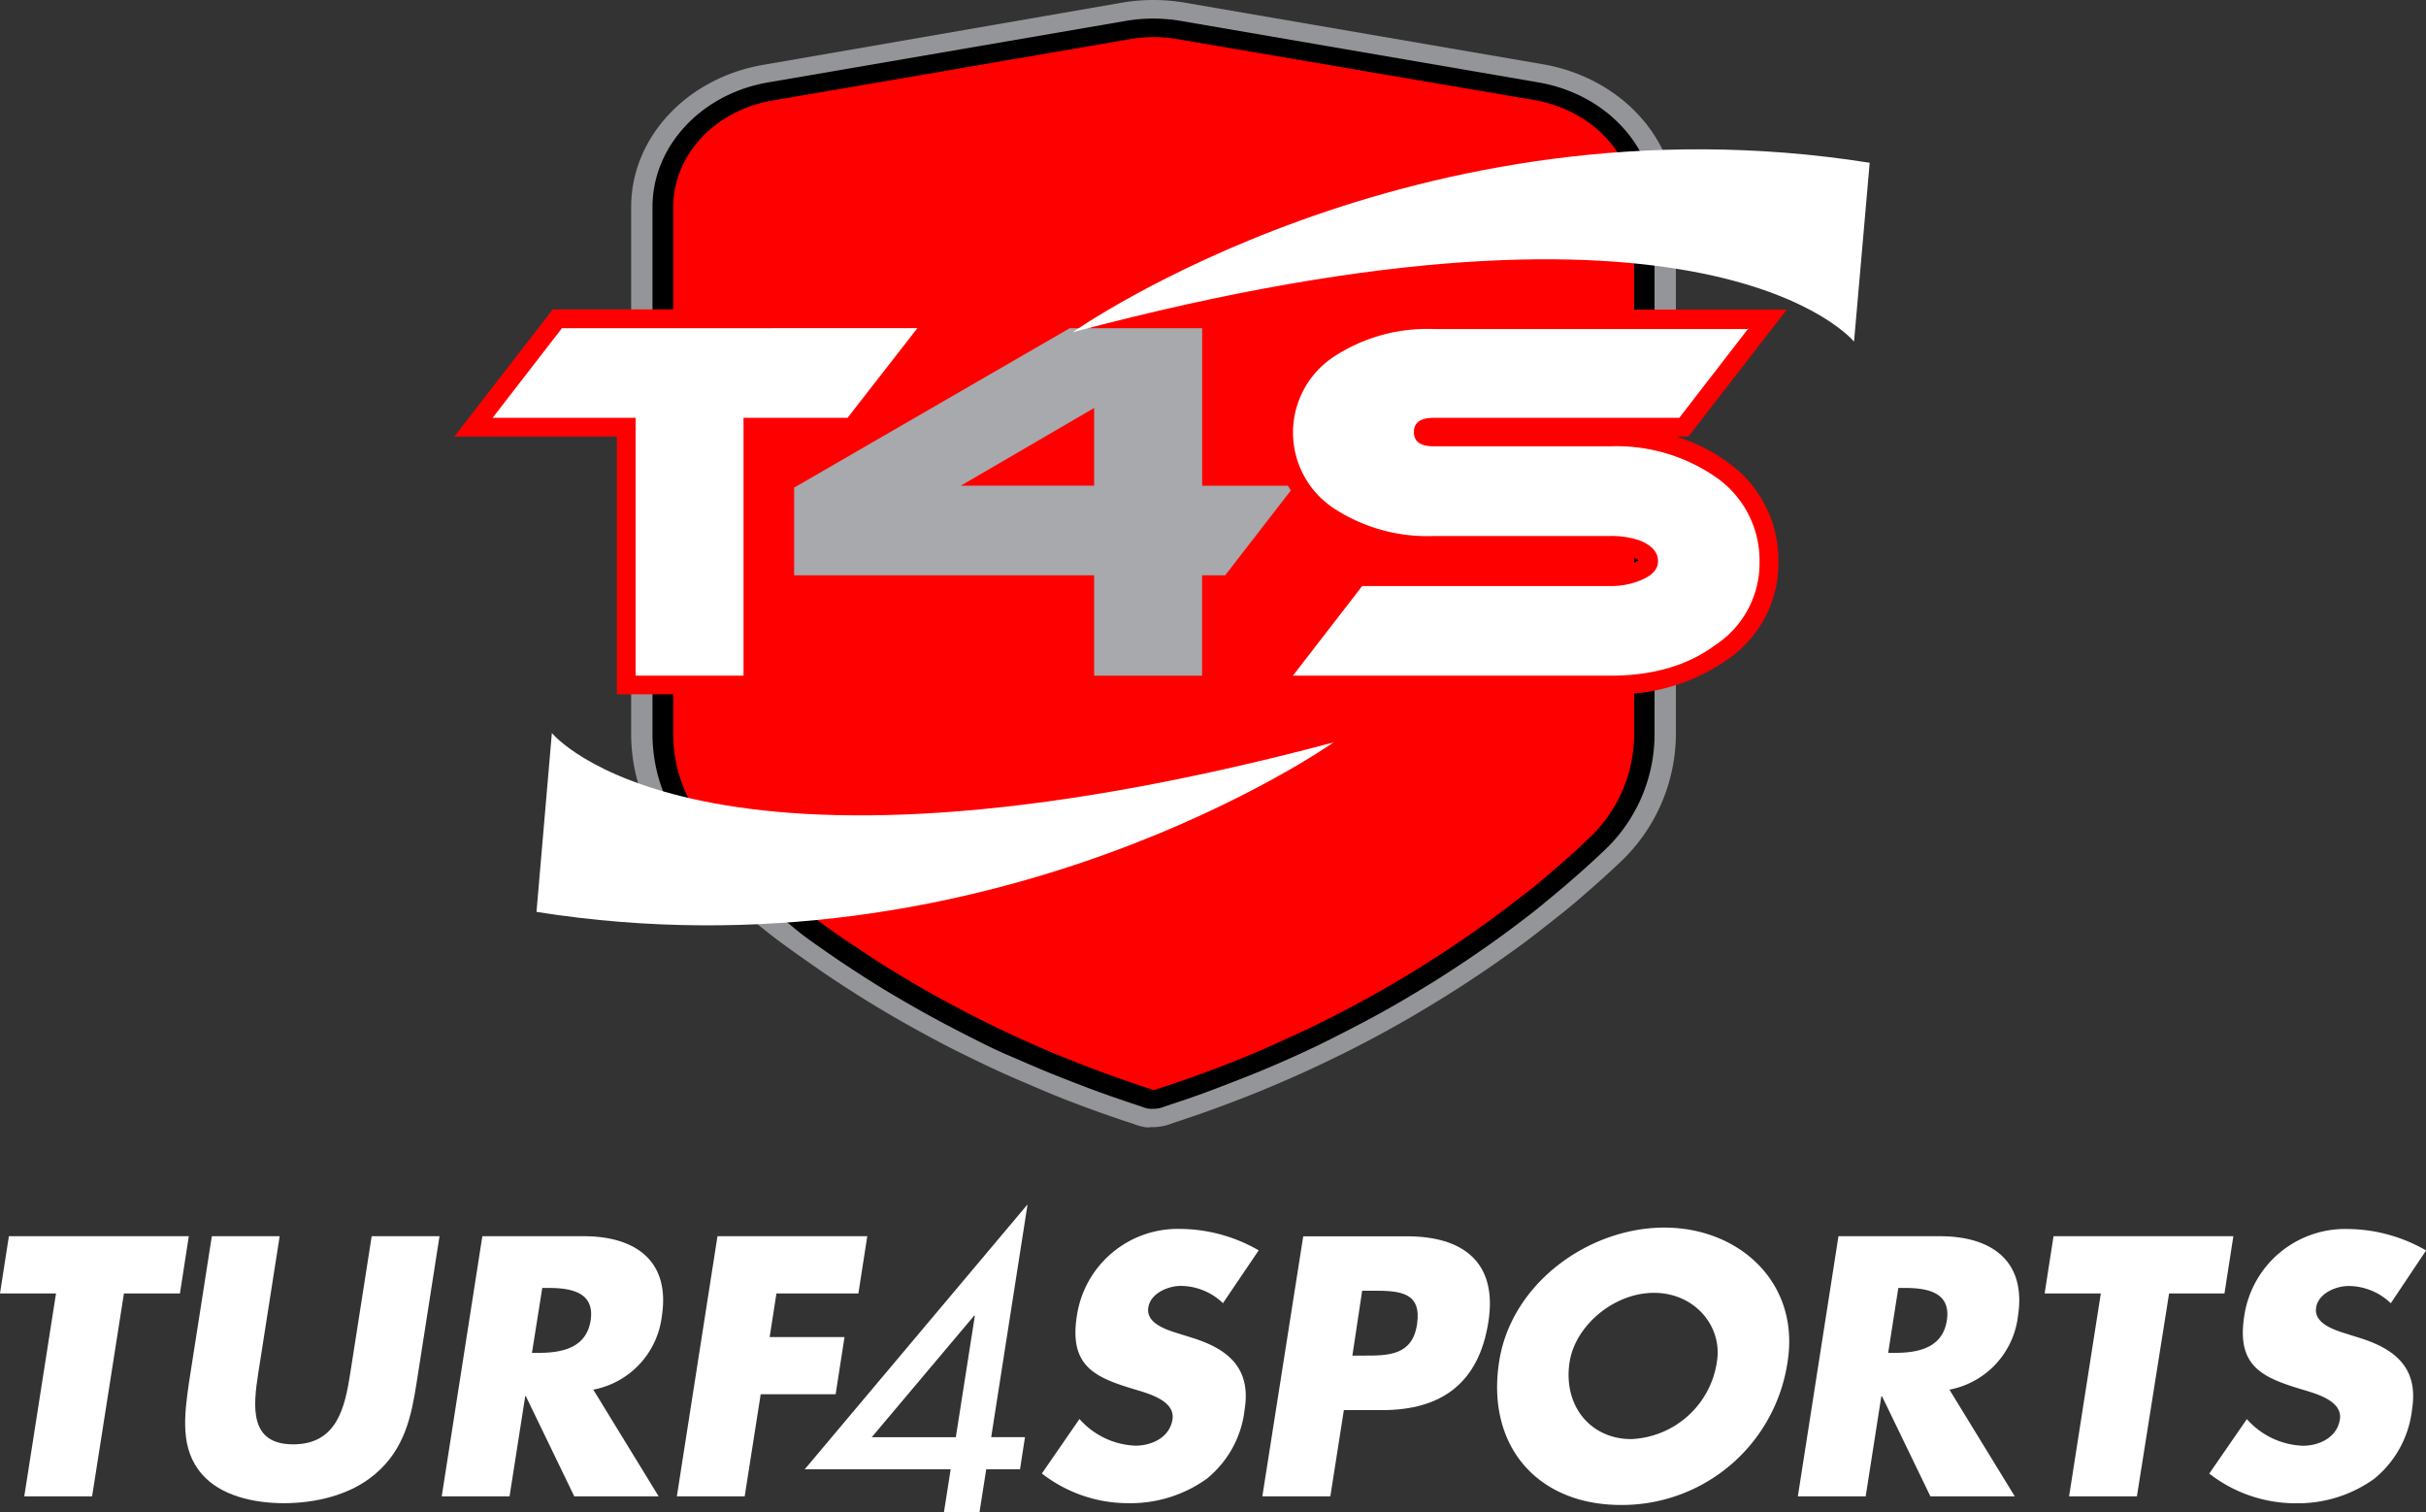
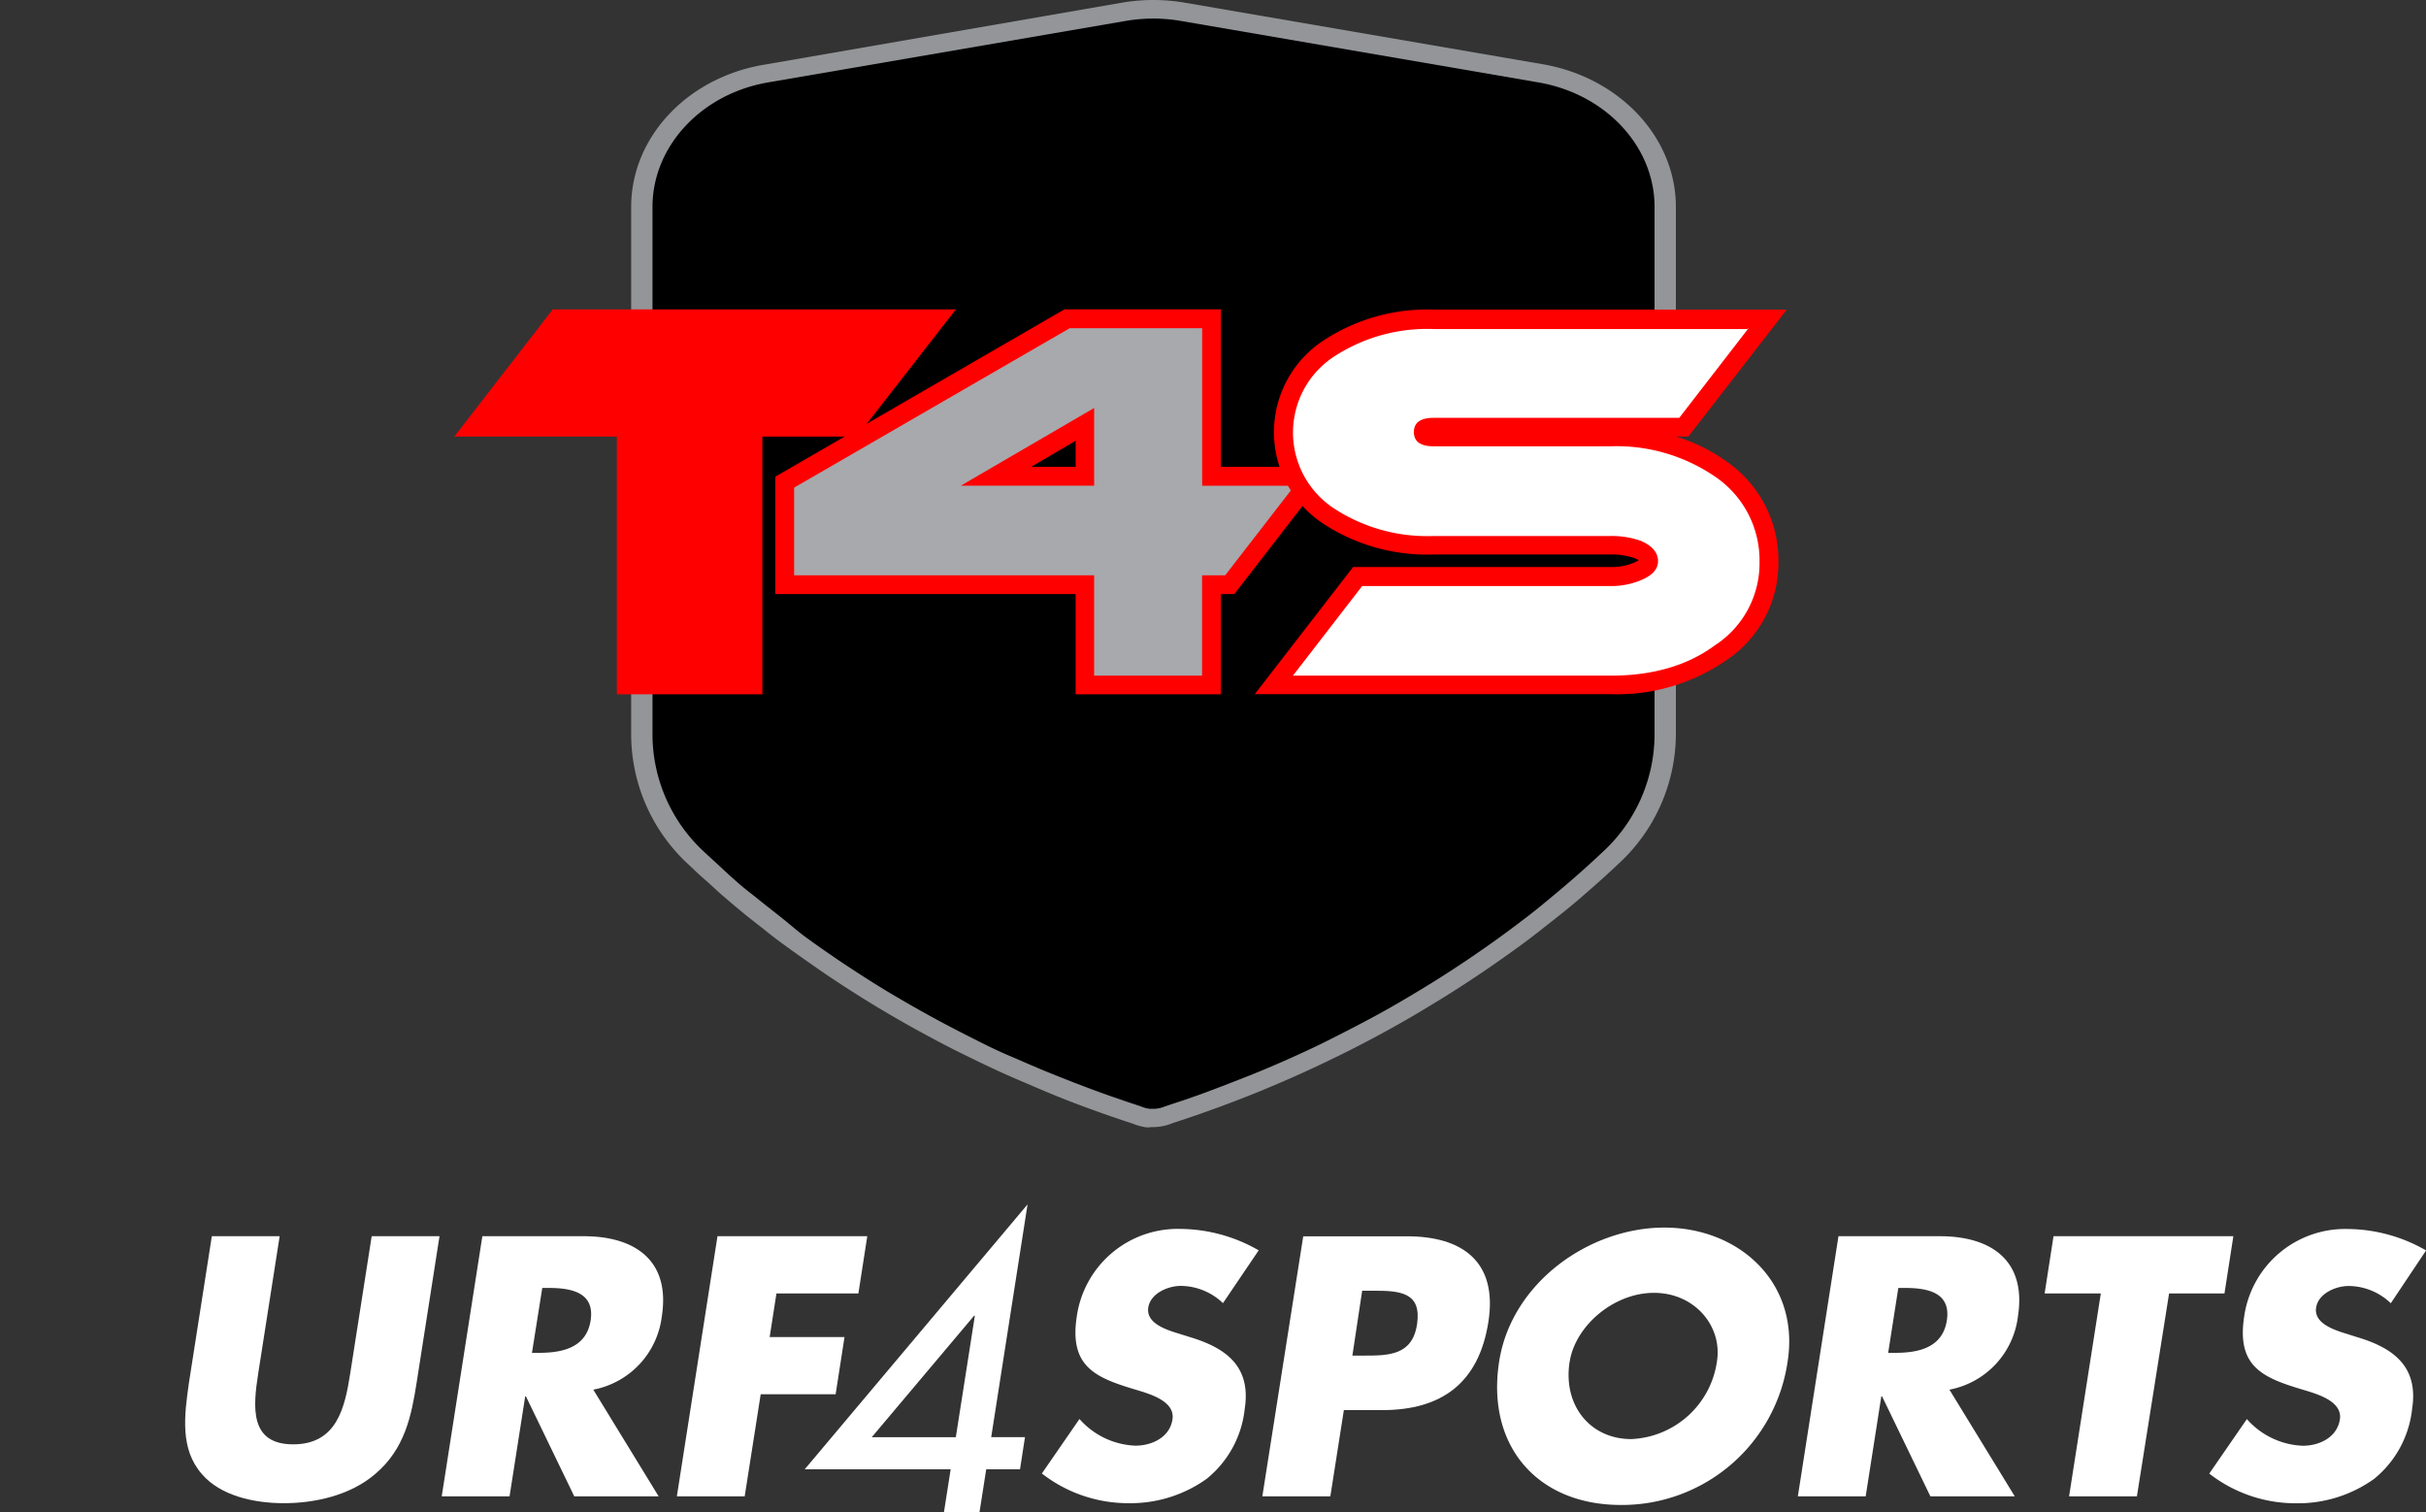
<svg xmlns="http://www.w3.org/2000/svg" viewBox="0 0 272.9 170.12">
  <rect x="0" y="0" width="272.9" height="170.12" fill="#333333" stroke="none" />
  <defs>
    <style>.cls-1{fill:#fff;}.cls-2{fill:#939598;}.cls-3{fill:red;}.cls-4{fill:#a7a9ac;}</style>
  </defs>
  <g id="Layer_2" data-name="Layer 2">
    <g id="Layer_1-2" data-name="Layer 1">
      <path class="cls-1" d="M115.3,161.66l-.56,3.61h-3.8l-.76,4.85h-4l.76-4.85H90.52l25.07-29.8-4.09,26.18h3.8ZM109.66,148h-.09L98.06,161.66h9.46Z" />
      <path class="cls-2" d="M129.4,126.81l-.41,0a6.29,6.29,0,0,1-1.56-.42c-1.73-.56-3.48-1.17-5.19-1.8s-3.4-1.29-5.06-2-3.22-1.36-4.79-2.08-3-1.42-4.52-2.17-2.85-1.47-4.25-2.23-2.68-1.49-4-2.27-2.49-1.5-3.71-2.28-2.31-1.49-3.44-2.27-2.13-1.48-3.18-2.23-2-1.44-2.91-2.17-1.77-1.38-2.64-2.09-1.59-1.32-2.38-2S80,99.55,79.27,98.92s-1.23-1.13-1.84-1.7A19.91,19.91,0,0,1,71,82.71V23.27c0-7.81,6.29-14.56,15-16L126.21.3a20.92,20.92,0,0,1,7.06,0l40.25,6.92c8.67,1.49,15,8.24,15,16.05V82.71A19.92,19.92,0,0,1,182,97.22l-.45.42c-.63.59-1.27,1.18-1.92,1.75s-1.44,1.27-2.18,1.9-1.62,1.35-2.45,2-1.8,1.42-2.71,2.12-2,1.48-3,2.19-2.15,1.51-3.25,2.24-2.34,1.54-3.52,2.27-2.51,1.54-3.78,2.28-2.7,1.54-4.05,2.26-2.86,1.5-4.32,2.21-3.06,1.47-4.59,2.15-3.24,1.41-4.86,2.06-3.42,1.33-5.13,1.94c-.88.32-1.77.62-2.67.92l-1.26.42a5.8,5.8,0,0,1-2.21.43h-.31Z" />
      <path d="M129.56,124.72l-.24,0a3.89,3.89,0,0,1-1-.28c-1.71-.56-3.47-1.16-5.2-1.8s-3.34-1.27-5-1.94-3.15-1.34-4.7-2-3-1.4-4.44-2.13-2.8-1.44-4.17-2.19-2.63-1.47-3.91-2.22-2.45-1.47-3.65-2.24-2.27-1.47-3.38-2.23-2.1-1.45-3.12-2.19S88.89,104,88,103.29s-1.74-1.36-2.59-2.05S83.81,100,83,99.29,81.65,98.08,81,97.47s-1.21-1.1-1.8-1.66a18,18,0,0,1-5.8-13.09V23.27c0-6.82,5.49-12.71,13-14l40.25-6.92a18.37,18.37,0,0,1,6.16,0l40.25,6.92c7.56,1.3,13.06,7.19,13.06,14V82.71a18,18,0,0,1-5.8,13.09l-.45.42c-.62.58-1.24,1.15-1.87,1.71s-1.42,1.25-2.14,1.86-1.59,1.33-2.4,2-1.76,1.4-2.66,2.08-1.94,1.45-2.93,2.15-2.11,1.48-3.19,2.2-2.29,1.51-3.45,2.23-2.47,1.51-3.72,2.24-2.65,1.51-4,2.22-2.82,1.47-4.24,2.18-3,1.44-4.51,2.11-3.18,1.38-4.77,2-3.35,1.31-5,1.91c-.87.31-1.74.61-2.62.9l-1.33.44a3.3,3.3,0,0,1-1.3.27Z" />
-       <path class="cls-3" d="M127.13,4.4,86.88,11.31c-6.47,1.11-11.15,6.13-11.15,12V82.71A16.07,16.07,0,0,0,80.9,94.38c.58.55,1.16,1.09,1.76,1.63s1.34,1.2,2,1.78S86.19,99.07,87,99.7s1.68,1.35,2.54,2,1.86,1.41,2.8,2.09,2,1.45,3.06,2.15,2.2,1.47,3.32,2.19,2.37,1.48,3.58,2.2,2.54,1.48,3.84,2.18,2.72,1.46,4.1,2.15,2.89,1.42,4.36,2.09,3.06,1.37,4.62,2,3.24,1.3,4.88,1.9,3.41,1.22,5.13,1.78a3,3,0,0,0,.5.17,1.32,1.32,0,0,0,.55-.14l1.31-.43c.86-.29,1.72-.58,2.57-.89,1.66-.59,3.31-1.22,4.94-1.87s3.14-1.29,4.69-2,3-1.36,4.43-2.07,2.79-1.4,4.17-2.14,2.62-1.43,3.91-2.18,2.45-1.45,3.65-2.2,2.27-1.44,3.39-2.19,2.1-1.43,3.13-2.16,1.93-1.4,2.87-2.11,1.75-1.35,2.61-2,1.58-1.28,2.35-1.94,1.4-1.21,2.09-1.82,1.23-1.11,1.83-1.68l.43-.41a16.05,16.05,0,0,0,5.17-11.67V23.27c0-5.83-4.67-10.85-11.15-12L132.38,4.39A15.68,15.68,0,0,0,127.13,4.4Z" />
      <polygon class="cls-3" points="69.39 78.09 69.39 49.11 51.1 49.11 62.18 34.8 107.53 34.8 96.38 49.11 85.76 49.11 85.76 78.09 69.39 78.09" />
-       <path class="cls-1" d="M103.2,36.91,95.34,47H83.64V76H71.5V47H55.41l7.8-10.08Z" />
      <path class="cls-3" d="M121,78.09V66.82H87.21V53.62l32.54-18.83h17.58V52.51h12.6L138.85,66.82h-1.52V78.09Zm0-25.58V49.58l-5,2.93Z" />
      <path class="cls-4" d="M145.62,54.63l-7.8,10.08h-2.6V76H123.08V64.71H89.33V54.85l31-17.93h14.9V54.64h10.4Zm-22.54,0V45.89l-15,8.74Z" />
      <path class="cls-3" d="M141.14,78.09l11.07-14.31h29a6.44,6.44,0,0,0,2.57-.48,2.6,2.6,0,0,0,.55-.29,2.77,2.77,0,0,0-.49-.24,7.74,7.74,0,0,0-2.65-.4H161.27A21.3,21.3,0,0,1,149,59a12.33,12.33,0,0,1,0-20.78,21.29,21.29,0,0,1,12.24-3.4H201L189.93,49.1h-1.4a19.47,19.47,0,0,1,5.72,2.83,13.46,13.46,0,0,1,5.8,11.25,13.08,13.08,0,0,1-5.86,11.09,21.58,21.58,0,0,1-13,3.81h-40Z" />
      <path class="cls-1" d="M196.7,36.91,188.9,47H161.27c-1.48,0-2.22.53-2.22,1.6s.74,1.6,2.22,1.6h19.88A19.62,19.62,0,0,1,193,53.66a11.38,11.38,0,0,1,4.93,9.54,11,11,0,0,1-5,9.37Q188.31,76,181.16,76H145.44l7.79-10.08h27.92a8.64,8.64,0,0,0,3.41-.65q2-.81,1.95-2.22t-1.95-2.22a9.84,9.84,0,0,0-3.41-.54H161.27a19.15,19.15,0,0,1-11.05-3,10.21,10.21,0,0,1,0-17.28,19.15,19.15,0,0,1,11.05-3H196.7Z" />
-       <path class="cls-1" d="M62.08,82.45S78.32,102.57,150,83.51c0,0-38.47,27.18-89.65,19.06Z" />
-       <path class="cls-1" d="M208.56,38.43s-16.24-20.12-87.89-1.06c0,0,38.47-27.18,89.65-19.06Z" />
-       <path class="cls-1" d="M10.36,168.31H2.73L6.3,145.49H0l1-6.44H21.24l-1,6.44h-6.3Z" />
      <path class="cls-1" d="M49.44,139.05,46.87,155.5c-.59,3.76-1.33,7.49-4.69,10.32-2.83,2.41-6.81,3.26-10.24,3.26s-7.14-.85-9.22-3.26c-2.48-2.83-2-6.56-1.46-10.32l2.57-16.45h7.63l-2.41,15.41c-.59,3.8-1,8,3.93,8s5.82-4.15,6.42-8l2.41-15.41Z" />
      <path class="cls-1" d="M74.09,168.31H64.6l-5.44-11.25h-.08l-1.76,11.25H49.69l4.57-29.26h11.4c5.8,0,9.76,2.75,8.79,9a9.56,9.56,0,0,1-7.71,8.26ZM59.84,152.17h.74c2.49,0,5.37-.47,5.86-3.65s-2.23-3.65-4.72-3.65H61Z" />
      <path class="cls-1" d="M87.34,145.5l-.76,4.89H95l-1,6.44H85.57l-1.8,11.48H76.14l4.57-29.26H97.56l-1,6.44H87.34Z" />
      <path class="cls-1" d="M137.57,146.58a6.91,6.91,0,0,0-4.75-1.94c-1.4,0-3.4.81-3.65,2.44s1.69,2.37,3,2.79l1.85.58c3.9,1.2,6.73,3.26,6,8a11.7,11.7,0,0,1-4.27,7.88,14.71,14.71,0,0,1-8.76,2.75,15.8,15.8,0,0,1-9.79-3.34l4.23-6.13a8.84,8.84,0,0,0,6.3,3c1.79,0,3.84-.89,4.16-2.95s-2.55-2.87-4.11-3.34c-4.57-1.36-7.53-2.6-6.65-8.27a11.47,11.47,0,0,1,11.65-9.82,17.89,17.89,0,0,1,8.81,2.41Z" />
      <path class="cls-1" d="M146.6,139.06h11.67c6.3,0,10.21,2.91,9.16,9.62-1.08,6.91-5.29,9.93-11.94,9.93h-4.32l-1.52,9.7H142Zm5.53,13.42h1.28c2.76,0,5.49,0,6-3.57s-1.95-3.73-4.9-3.73h-1.28Z" />
      <path class="cls-1" d="M201.09,153.14a18.83,18.83,0,0,1-18.75,16.14c-9.42,0-15.18-6.67-13.7-16.14,1.38-8.85,10.13-15.06,18.58-15.06S202.47,144.3,201.09,153.14Zm-24.52,0c-.79,5,2.37,8.73,6.92,8.73a10.18,10.18,0,0,0,9.65-8.73c.63-4-2.53-7.72-7.08-7.72S177.2,149.14,176.57,153.18Z" />
      <path class="cls-1" d="M226.64,168.31h-9.49l-5.44-11.25h-.08l-1.76,11.25h-7.63l4.57-29.26h11.4c5.8,0,9.76,2.75,8.79,9a9.56,9.56,0,0,1-7.71,8.26ZM212.4,152.17h.74c2.49,0,5.37-.47,5.86-3.65s-2.23-3.65-4.72-3.65h-.74Z" />
      <path class="cls-1" d="M240.38,168.31h-7.63l3.57-22.82H230l1-6.44h20.23l-1,6.44H244Z" />
      <path class="cls-1" d="M268.94,146.59a6.91,6.91,0,0,0-4.75-1.94c-1.4,0-3.4.81-3.65,2.44s1.69,2.37,2.95,2.79l1.85.58c3.9,1.2,6.73,3.26,6,8a11.75,11.75,0,0,1-4.27,7.88,14.71,14.71,0,0,1-8.76,2.75,15.8,15.8,0,0,1-9.79-3.34l4.23-6.13a8.84,8.84,0,0,0,6.3,3c1.79,0,3.83-.89,4.16-2.95s-2.55-2.87-4.11-3.34c-4.57-1.36-7.53-2.6-6.65-8.27a11.47,11.47,0,0,1,11.65-9.82,17.89,17.89,0,0,1,8.81,2.41Z" />
    </g>
  </g>
</svg>